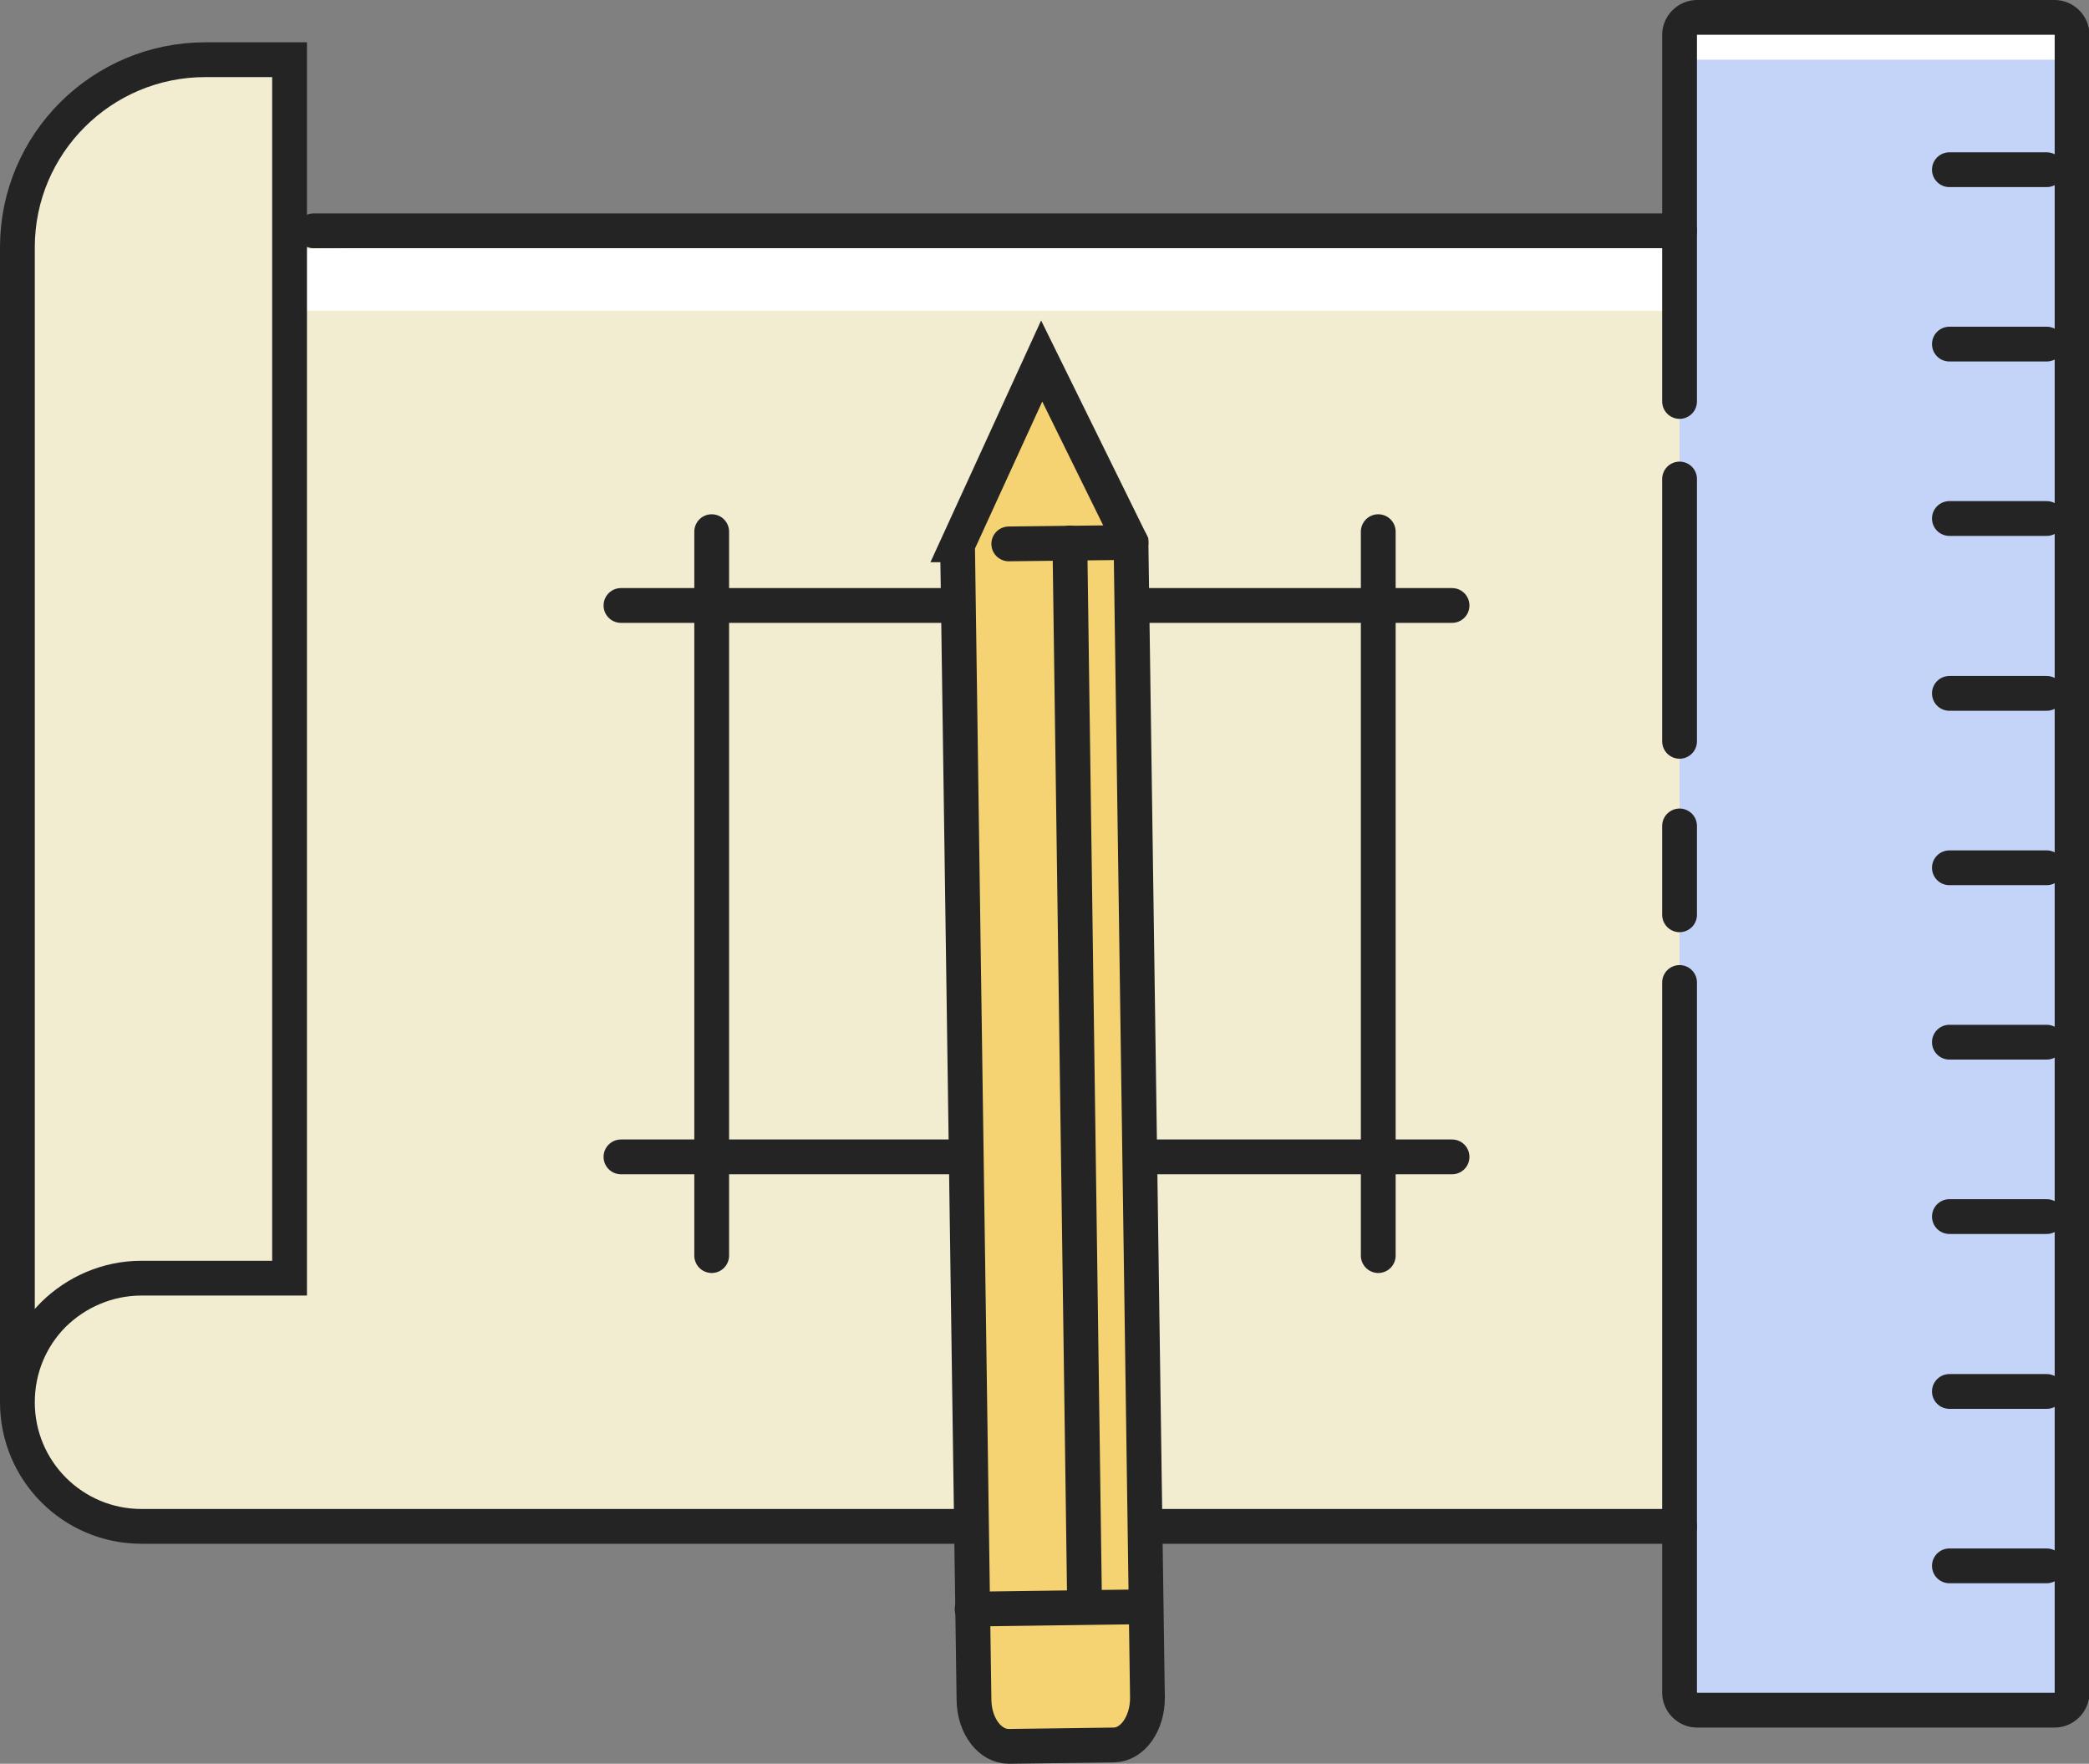
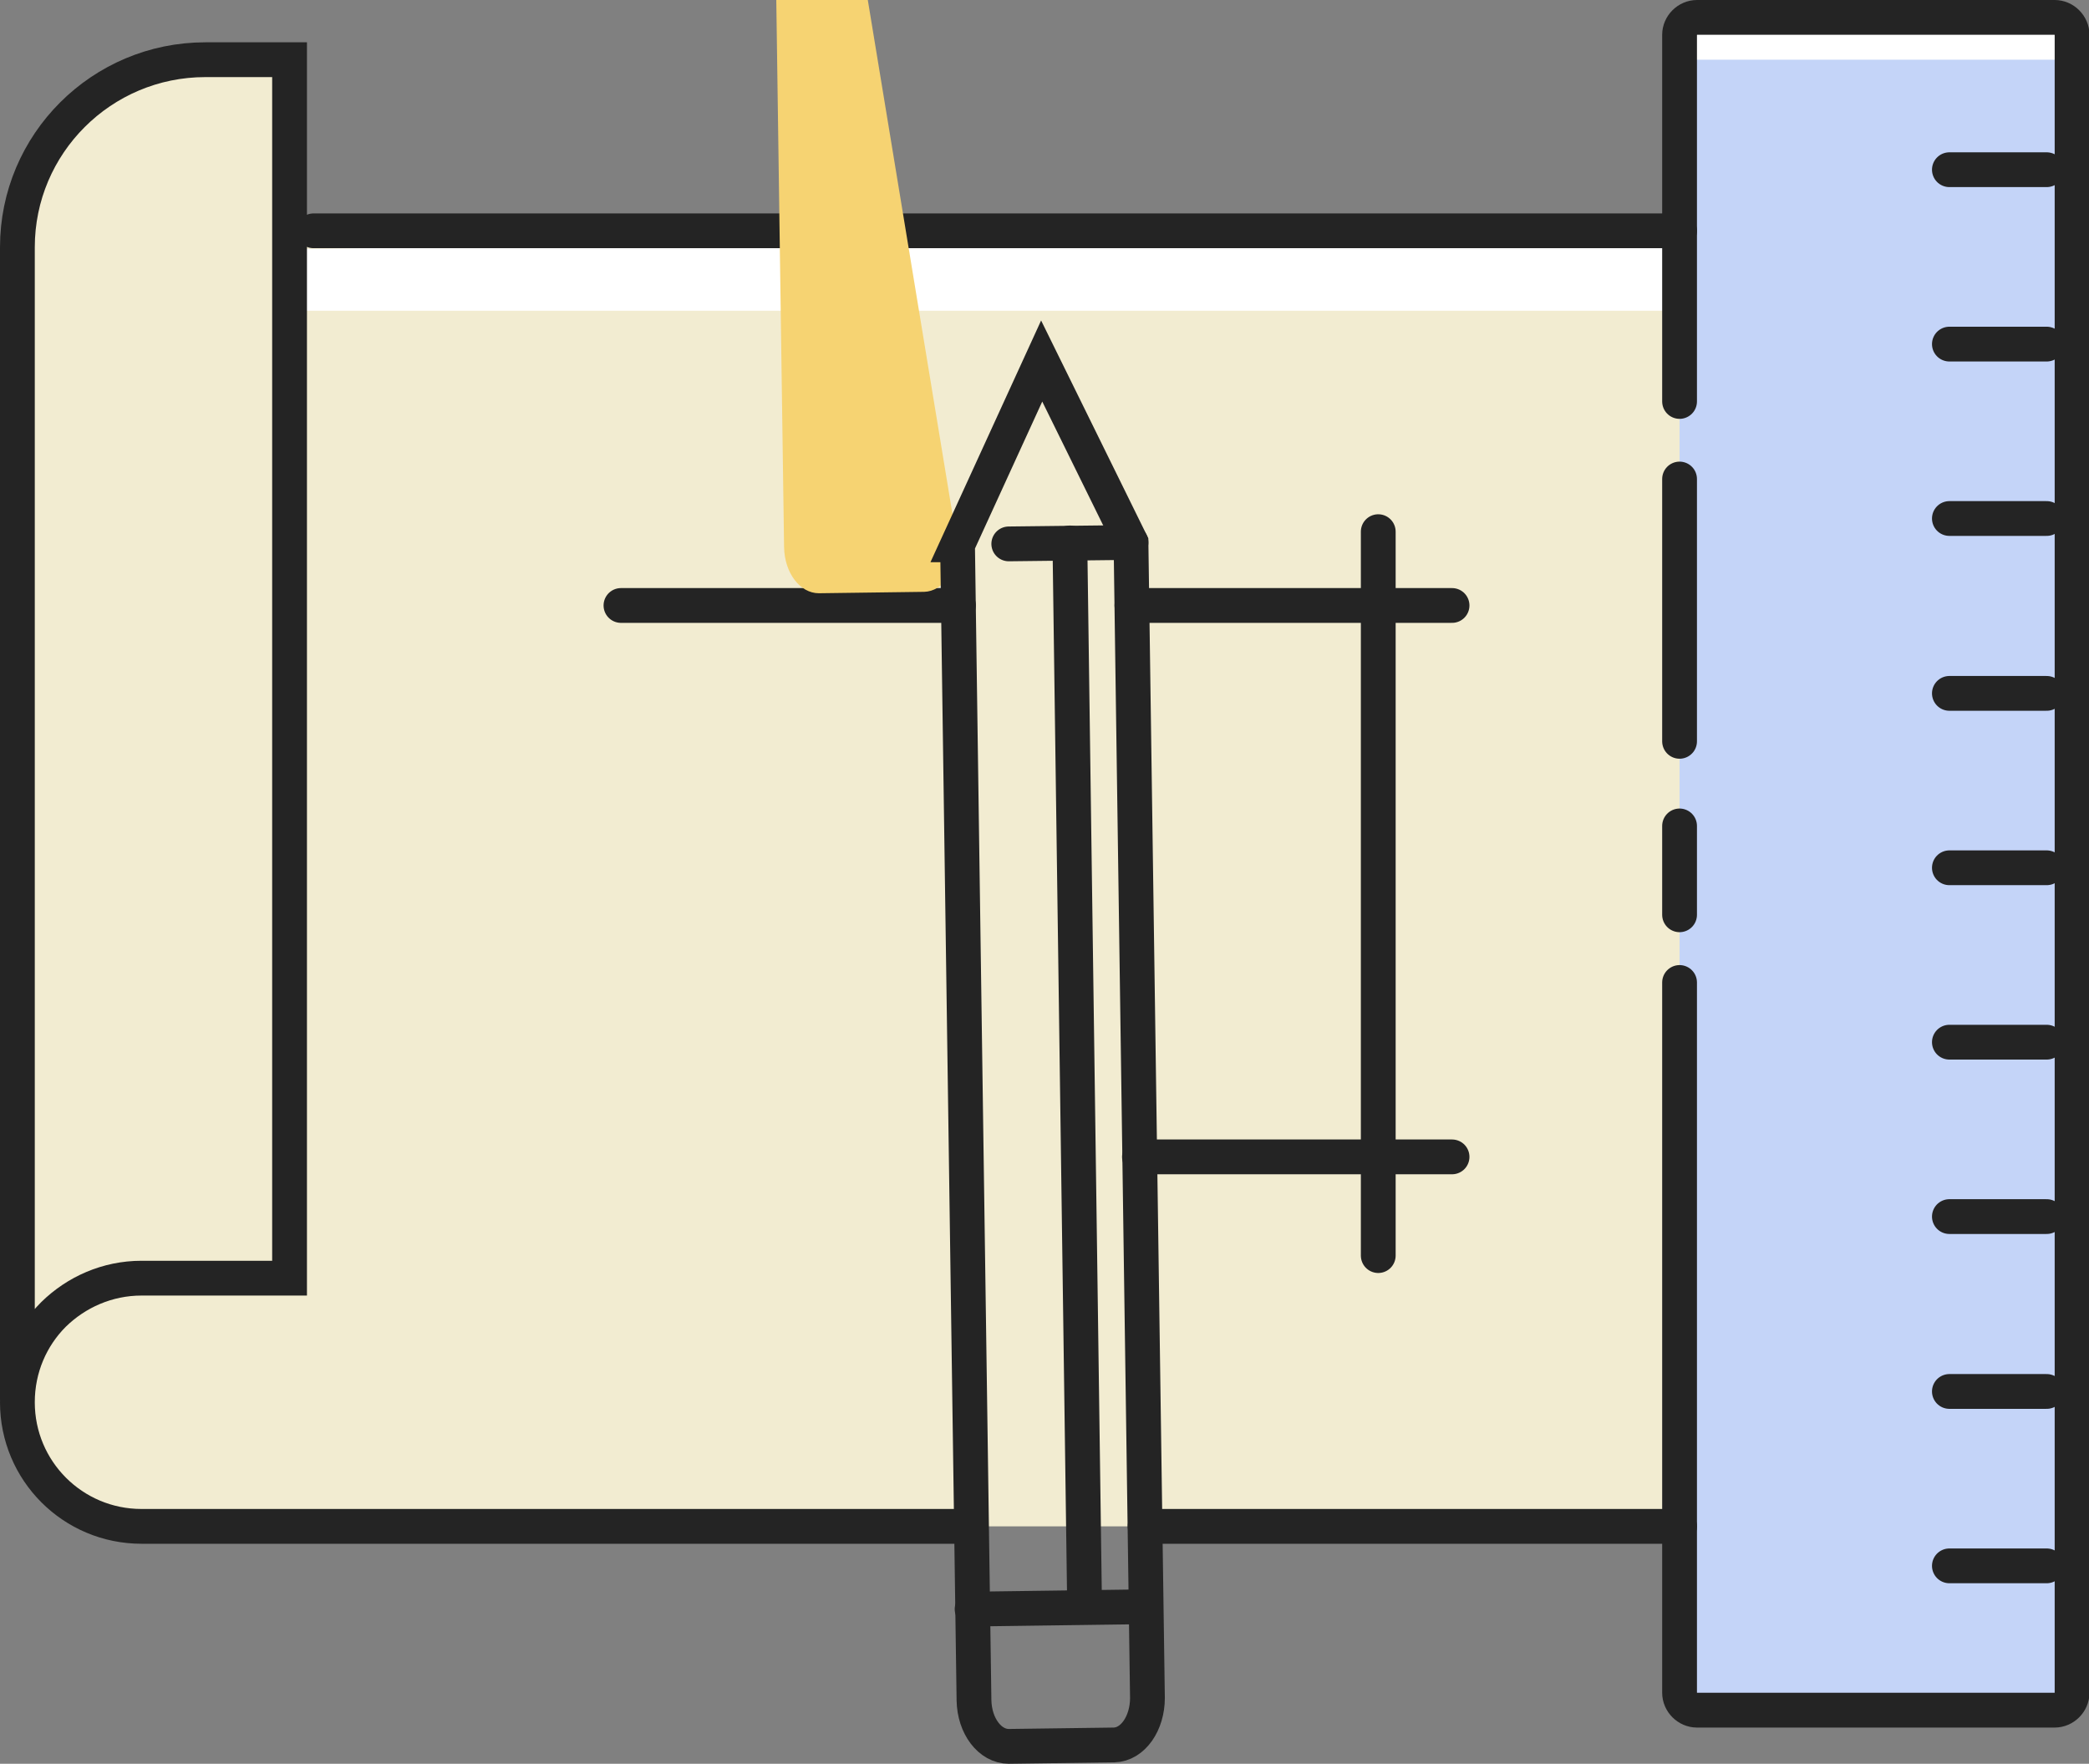
<svg xmlns="http://www.w3.org/2000/svg" id="Design" version="1.1" viewBox="0 0 444.4 375.2">
  <rect x="0" y="0" width="444.4" height="375.2" fill="#808080" stroke="none" />
  <defs>
    <style>
      .cls-1 {
        fill: #c4d4f8;
      }

      .cls-1, .cls-2, .cls-3, .cls-4 {
        stroke-width: 0px;
      }

      .cls-2 {
        fill: #f2ecd1;
      }

      .cls-5 {
        fill: none;
        stroke: #242424;
        stroke-linecap: round;
        stroke-miterlimit: 10;
        stroke-width: 7.4px;
      }

      .cls-3 {
        fill: #fff;
      }

      .cls-4 {
        fill: #f6d372;
      }
    </style>
  </defs>
  <rect class="cls-1" x="357.3" y="3.7" width="83.5" height="360.1" rx="3.7" ry="3.7" />
  <path class="cls-2" d="M61.6,12.7v40.4l-57.9-.4h0C3.7,30.6,21.6,12.7,43.7,12.7h17.9Z" />
  <path class="cls-2" d="M3.7,49.1h353.6v275.6H31.1c-15.1,0-27.4-12.3-27.4-27.4V49.1h0Z" />
  <line class="cls-5" x1="357.3" y1="324.7" x2="243.6" y2="324.7" />
  <polygon class="cls-3" points="61.6 66.1 357.3 66.1 357.3 49.1 61.6 53 61.6 66.1" />
  <path class="cls-5" d="M3.7,297.7V52.6C3.7,30.6,21.6,12.7,43.7,12.7h17.9v259.2h-31.5c-7.3,0-13.9,3-18.7,7.7-4.8,4.8-7.7,11.4-7.7,18.7,0,14.6,11.8,26.4,26.4,26.4h176.5" />
  <line class="cls-5" x1="357.3" y1="49.1" x2="66.7" y2="49.1" />
  <g>
    <line class="cls-5" x1="308.9" y1="128.8" x2="240.8" y2="128.8" />
    <line class="cls-5" x1="203.9" y1="128.8" x2="132.1" y2="128.8" />
    <line class="cls-5" x1="308.9" y1="246.1" x2="242.4" y2="246.1" />
-     <line class="cls-5" x1="205.5" y1="246.1" x2="132.1" y2="246.1" />
-     <line class="cls-5" x1="151.4" y1="113.1" x2="151.4" y2="267.1" />
    <line class="cls-5" x1="293.2" y1="113.1" x2="293.2" y2="267.1" />
  </g>
  <g>
-     <path class="cls-4" d="M203.7,115.9l17.9-39.1,19,38.6,3.5,245.8c0,5.4-3.1,9.9-7.1,10l-22.4.3c-4,0-7.3-4.3-7.4-9.8l-3.5-245.8Z" />
+     <path class="cls-4" d="M203.7,115.9c0,5.4-3.1,9.9-7.1,10l-22.4.3c-4,0-7.3-4.3-7.4-9.8l-3.5-245.8Z" />
    <path class="cls-5" d="M203.7,115.9l17.9-39.1,19,38.6,3.5,245.8c0,5.4-3.1,9.9-7.1,10l-22.4.3c-4,0-7.3-4.3-7.4-9.8l-3.5-245.8Z" />
    <line class="cls-5" x1="240.6" y1="115.4" x2="214.6" y2="115.7" />
    <line class="cls-5" x1="243.7" y1="341.8" x2="206.8" y2="342.3" />
    <line class="cls-5" x1="230.7" y1="339.5" x2="227.6" y2="115.5" />
  </g>
  <rect class="cls-3" x="357.3" y="3.7" width="83.5" height="9" />
  <line class="cls-5" x1="357.3" y1="157.7" x2="357.3" y2="101.9" />
  <line class="cls-5" x1="357.3" y1="194.6" x2="357.3" y2="175.7" />
  <path class="cls-5" d="M357.3,85.4V7.4c0-2,1.7-3.7,3.7-3.7h76.1c2,0,3.7,1.7,3.7,3.7v352.7c0,2-1.7,3.7-3.7,3.7h-76.1c-2,0-3.7-1.7-3.7-3.7v-151.1" />
  <g>
    <line class="cls-5" x1="414.7" y1="36.1" x2="435.4" y2="36.1" />
    <line class="cls-5" x1="414.7" y1="73.2" x2="435.4" y2="73.2" />
    <line class="cls-5" x1="414.7" y1="110.3" x2="435.4" y2="110.3" />
    <line class="cls-5" x1="414.7" y1="147.5" x2="435.4" y2="147.5" />
    <line class="cls-5" x1="414.7" y1="184.6" x2="435.4" y2="184.6" />
    <line class="cls-5" x1="414.7" y1="221.7" x2="435.4" y2="221.7" />
    <line class="cls-5" x1="414.7" y1="258.8" x2="435.4" y2="258.8" />
    <line class="cls-5" x1="414.7" y1="296" x2="435.4" y2="296" />
    <line class="cls-5" x1="414.7" y1="333.1" x2="435.4" y2="333.1" />
  </g>
</svg>